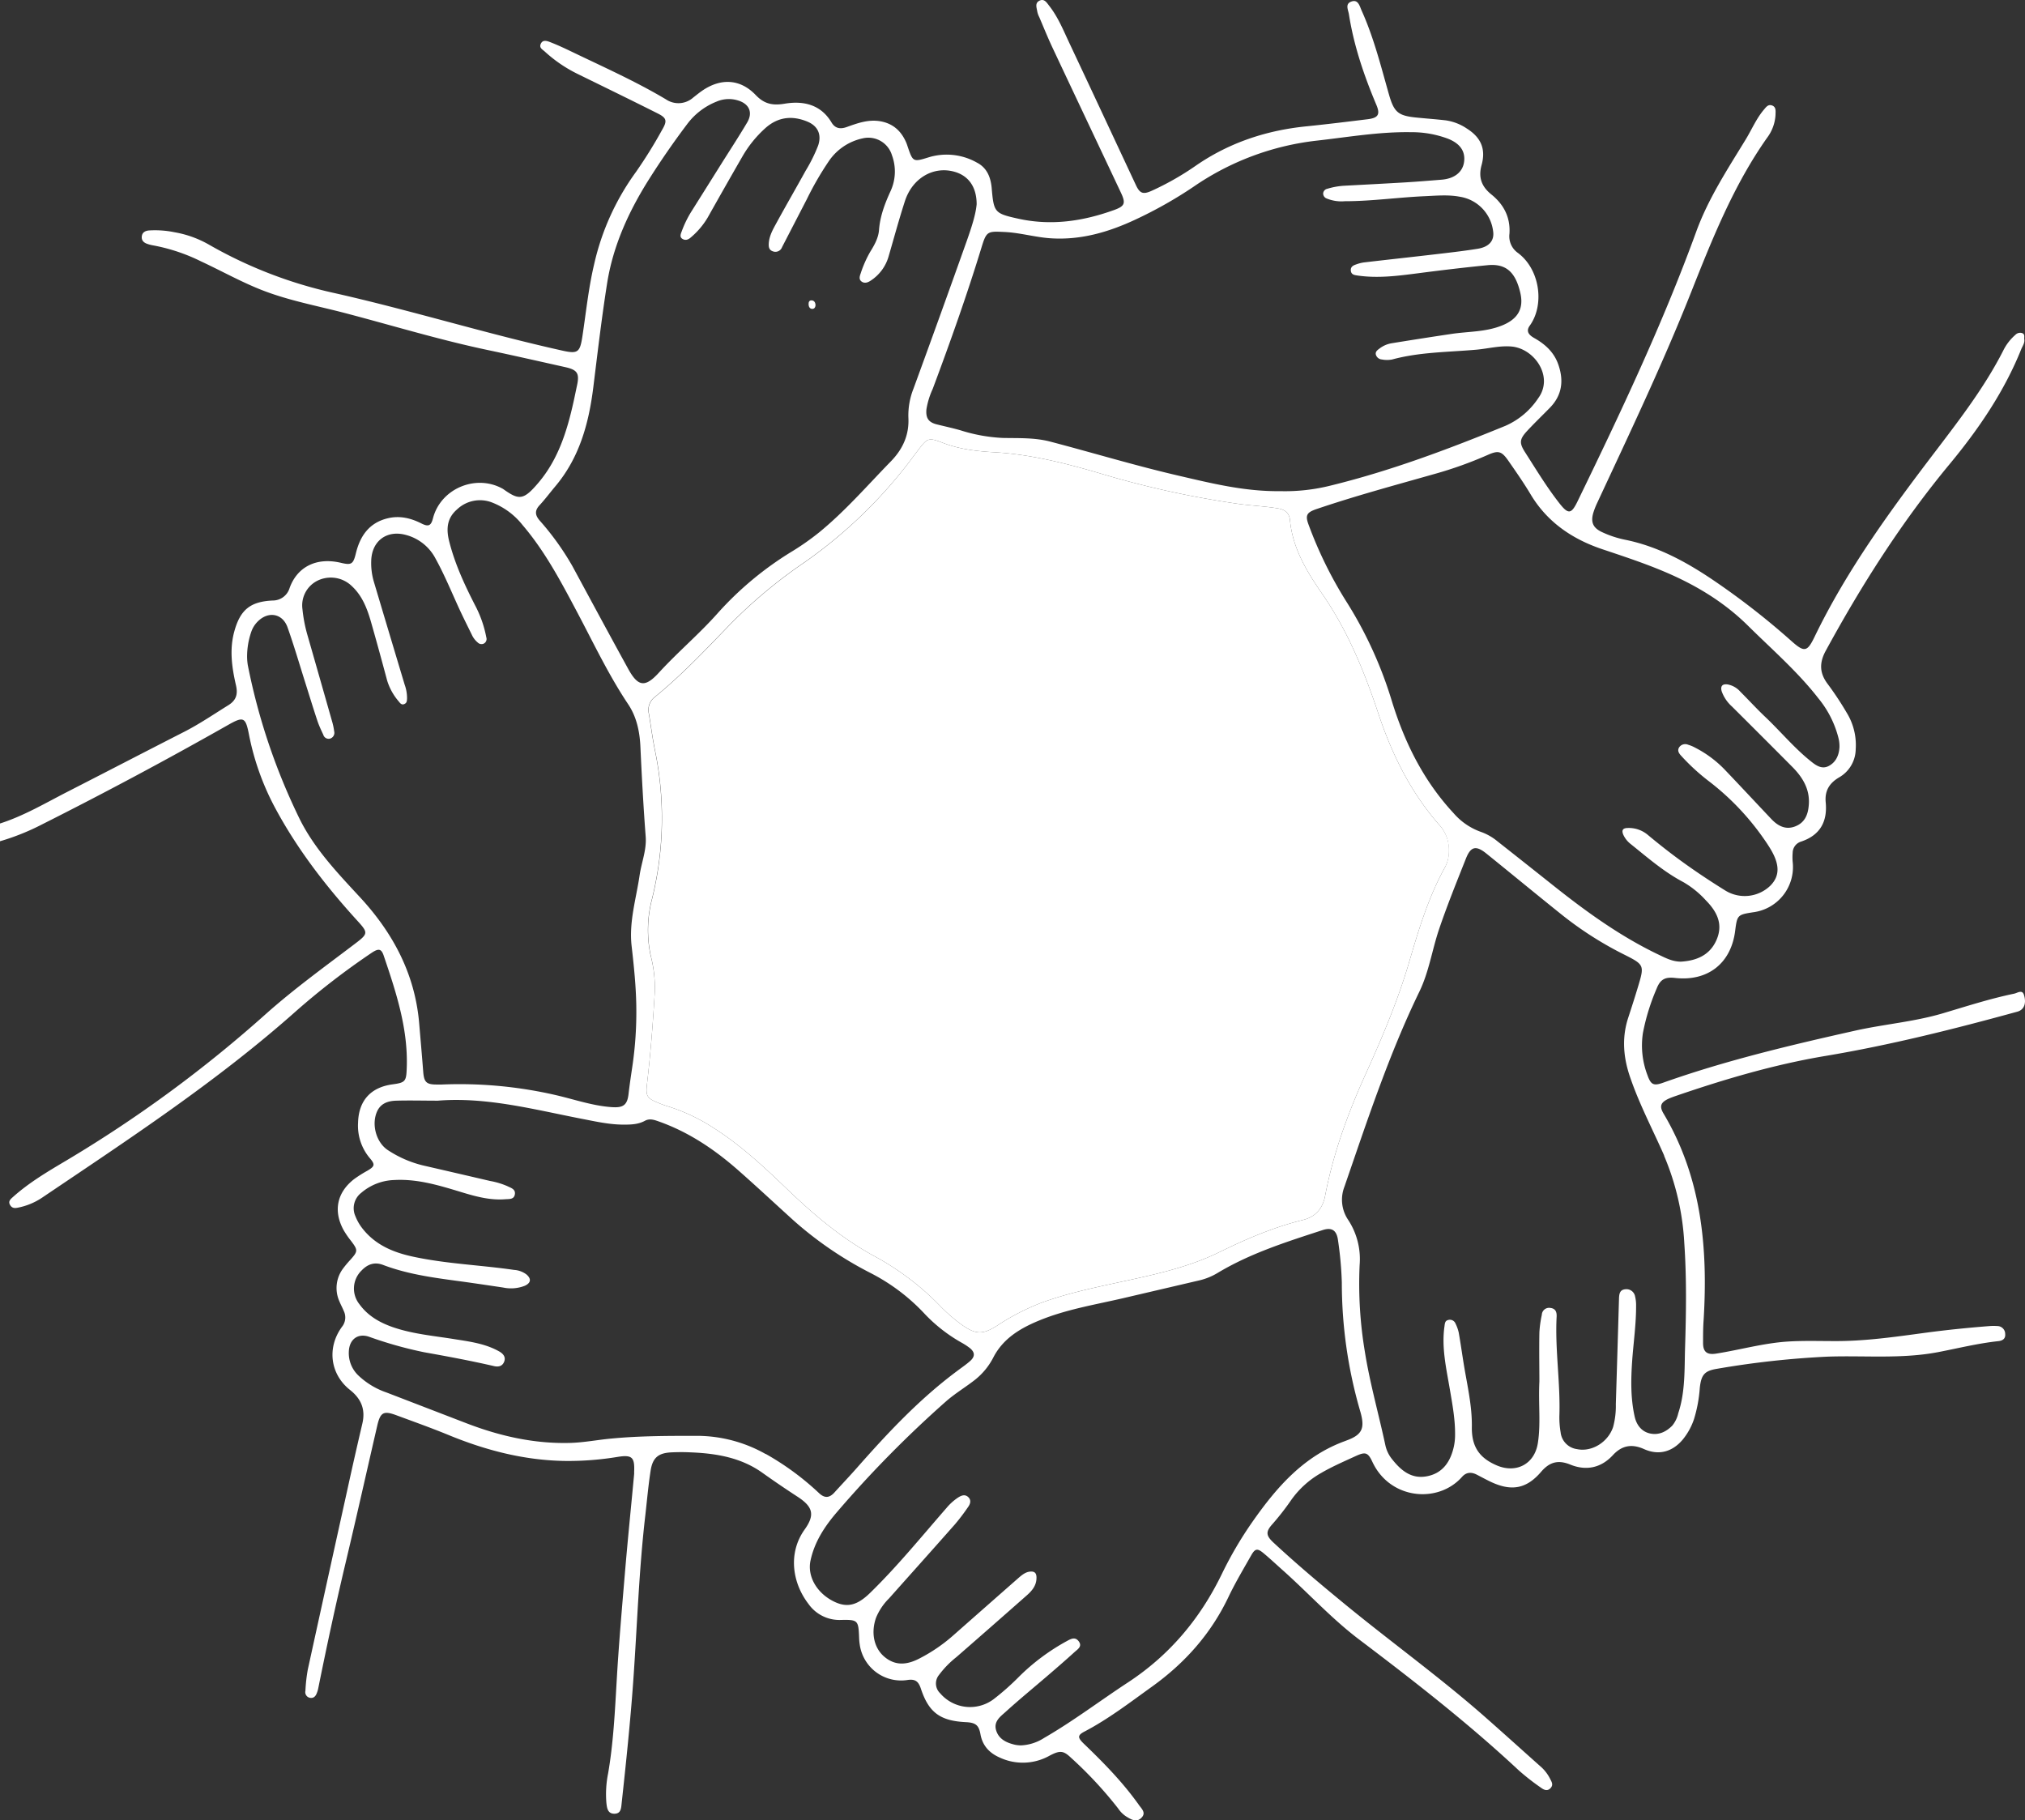
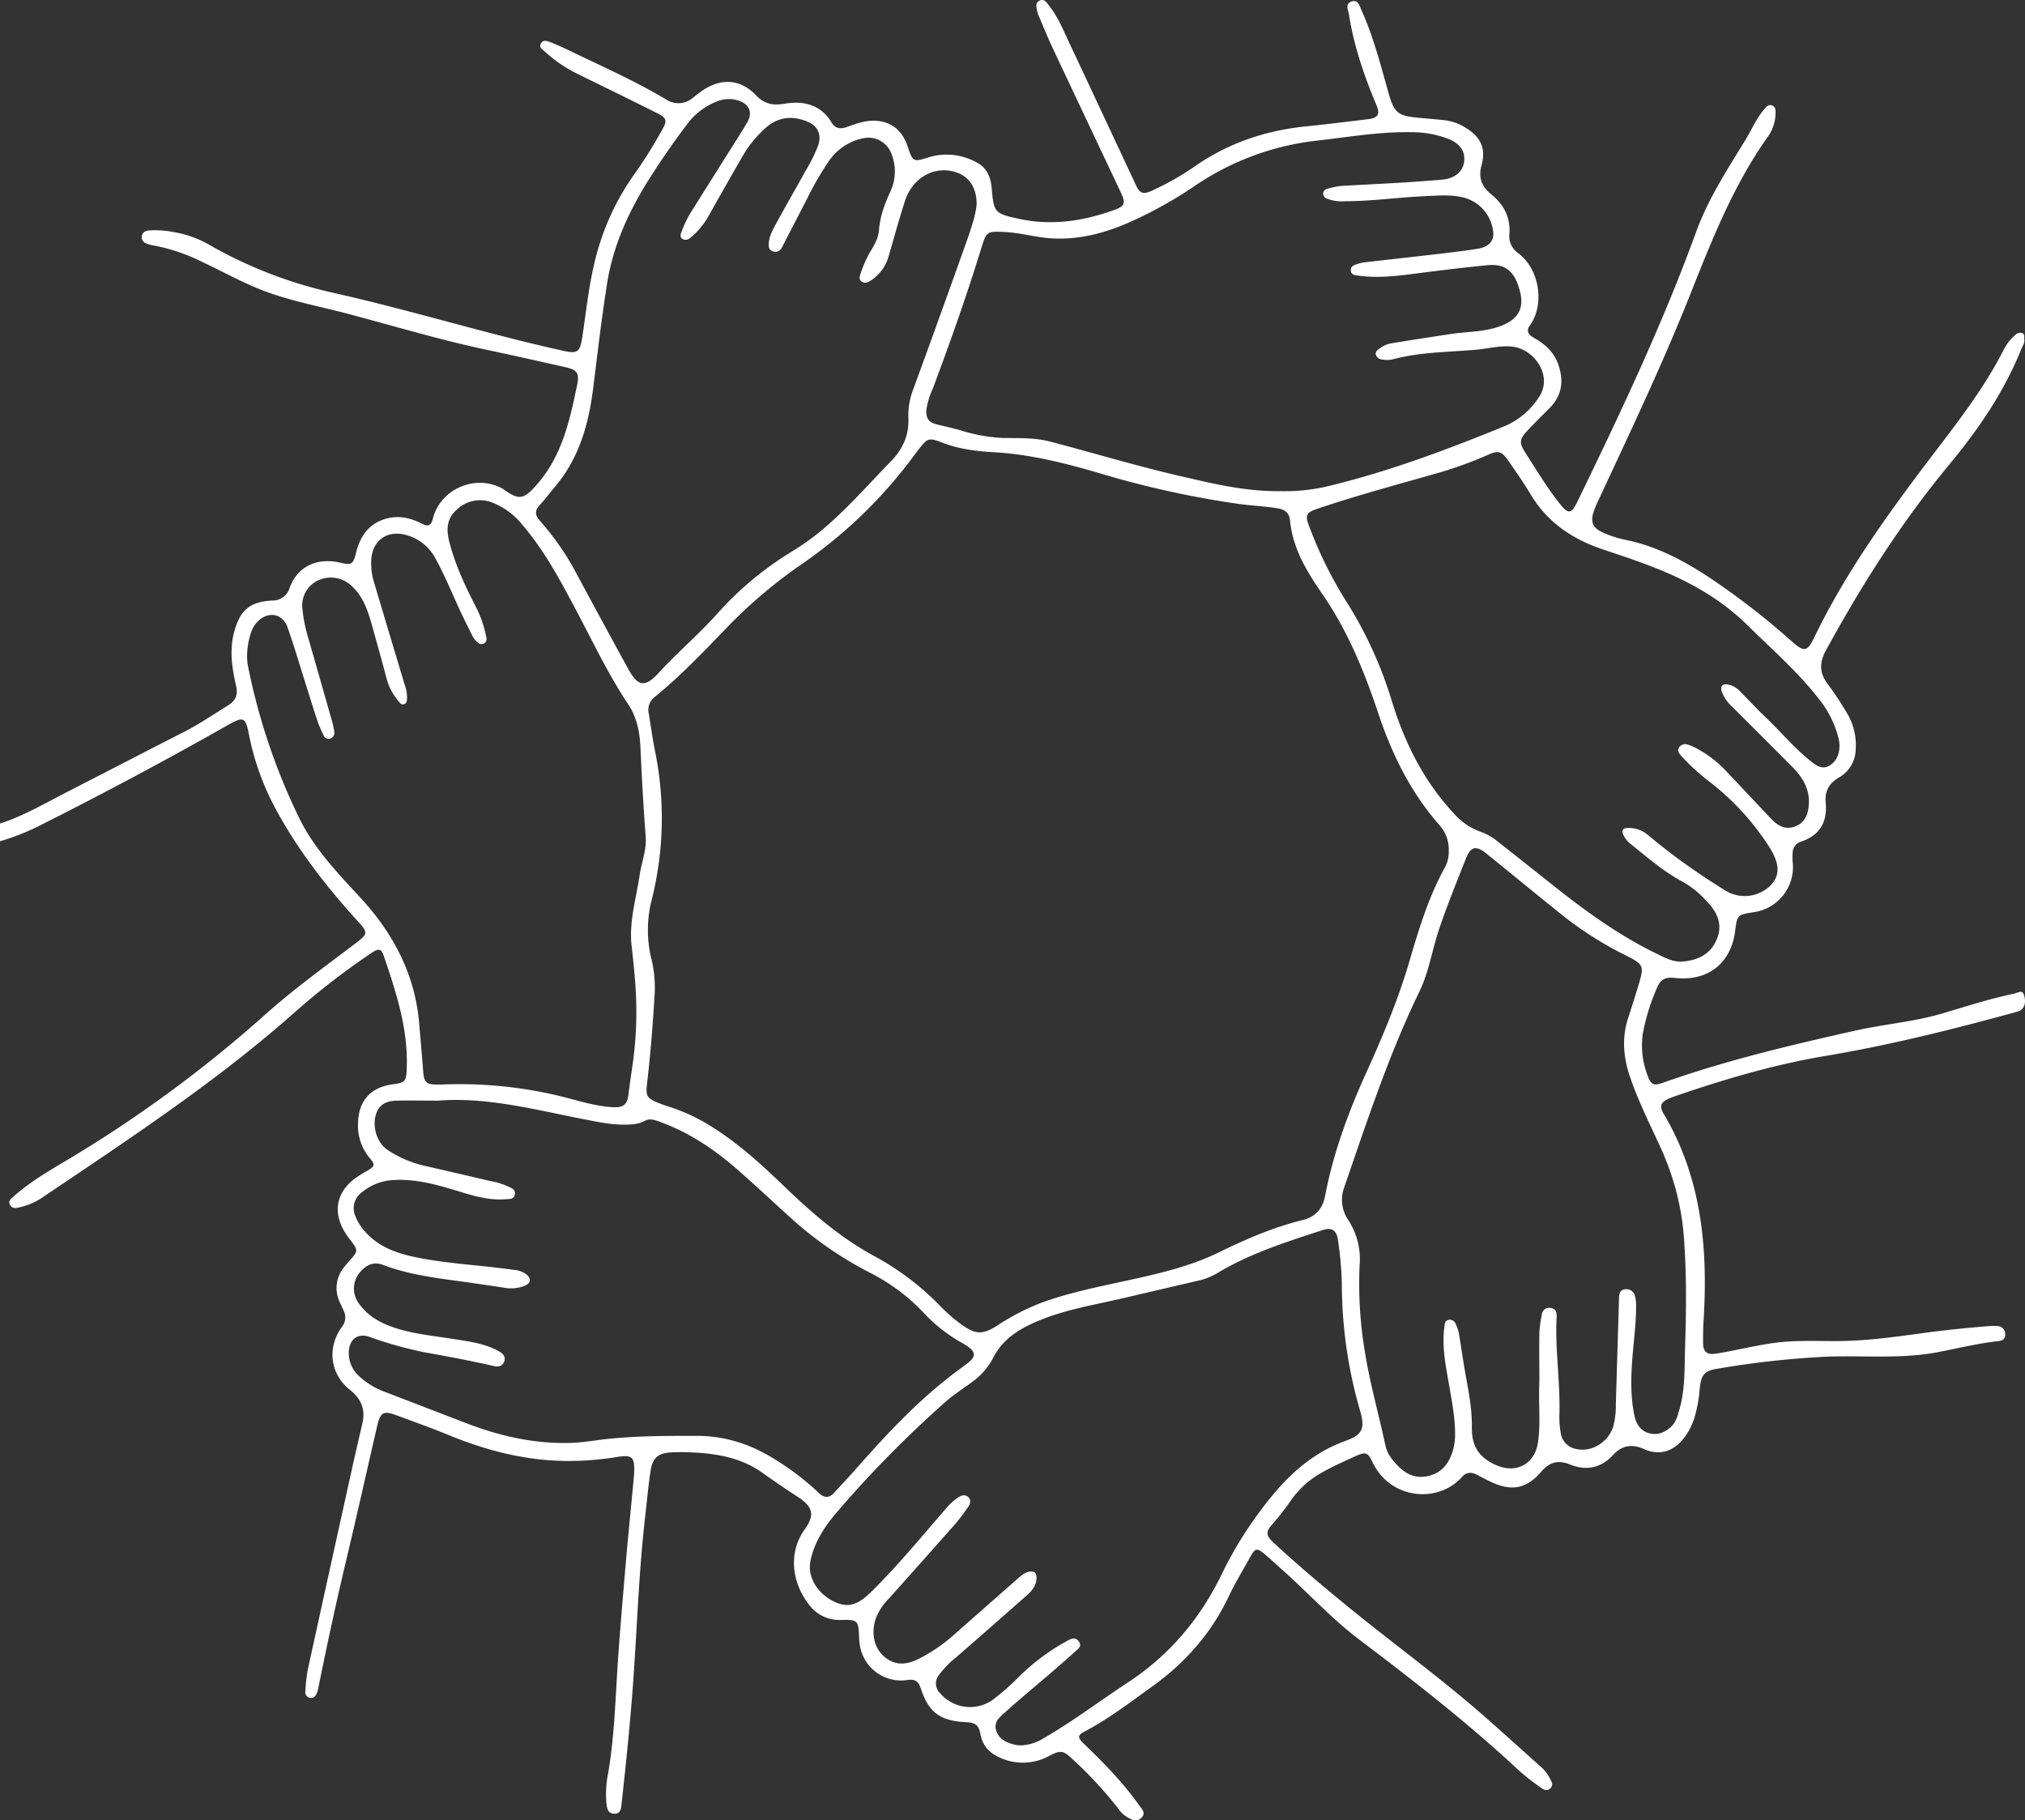
<svg xmlns="http://www.w3.org/2000/svg" viewBox="0 0 669.71 602.03">
  <rect x="0" y="0" width="669.71" height="602.03" fill="#333333" stroke="none" />
  <defs>
    <style>.cls-1{fill:#fff;}</style>
  </defs>
  <title>Fichier 4</title>
  <g id="Calque_2" data-name="Calque 2">
    <g id="Calque_1-2" data-name="Calque 1">
      <path class="cls-1" d="M669.35,329c-.59-1.81-2.16-.58-3.23-.36-8,1.66-15.73,4.16-23.53,6.48-9.48,2.82-19.37,3.59-29,5.74-21.46,4.81-42.86,9.87-63.63,17.25-3.13,1.11-4,.61-5.12-2.54a27.44,27.44,0,0,1-1.49-13.94A70.51,70.51,0,0,1,547.87,327c1.21-3.07,2.75-3.94,6.09-3.56,10.8,1.21,18.5-4.78,19.88-15.48.68-5.34.78-5.43,5.94-6.24A15.08,15.08,0,0,0,592.87,285a17.9,17.9,0,0,1,0-2.93,3.93,3.93,0,0,1,2.73-3.71c6.35-2.09,8.81-6.63,8.2-13-.36-3.81,1.2-6.35,4.43-8.25a10.89,10.89,0,0,0,5.49-9.27,20.43,20.43,0,0,0-3-12.16,103.71,103.71,0,0,0-6.21-9.39c-2.78-3.64-2.88-7.06-.69-11.07,11.85-21.76,25.08-42.56,40.94-61.69,9.59-11.58,18.08-24,23.72-38.07.42-1,1.17-2,1-3.19-.13-.75.34-1.72-.74-2.11a2.2,2.2,0,0,0-2.25.62,16.49,16.49,0,0,0-4,5.22c-6,11.77-14,22.23-21.94,32.67-15,19.67-29.64,39.61-40.46,62-2.42,5-3.38,5.12-7.63,1.34a249,249,0,0,0-26.07-20.28c-8.91-6-18.25-11.06-28.94-13.22a33.92,33.92,0,0,1-7.64-2.53c-2.94-1.37-3.78-3.24-2.88-6.34a24.87,24.87,0,0,1,1.34-3.41c10.67-22.93,21.56-45.76,30.9-69.29,7.08-17.83,14.14-35.67,25.33-51.49A13.82,13.82,0,0,0,587.2,38c0-1.16.31-2.64-1.21-3.14-1.34-.44-2,.71-2.77,1.57-2.41,2.92-3.89,6.41-5.83,9.62C571.38,55.9,565,65.6,561,76.56c-11.14,30.62-25.07,60-39.27,89.25-2.07,4.26-3.06,4.38-6,.64-4.19-5.34-7.69-11.15-11.34-16.85-2-3.11-1.87-4.36.72-7.14,2.39-2.57,4.92-5,7.38-7.51,4.15-4.19,4.75-9.1,2.85-14.46-1.41-4-4.32-6.65-7.9-8.67-1.65-.93-2.93-2.15-1.53-4.1,5-6.91,3.4-18.77-4.05-24.18a6.69,6.69,0,0,1-2.65-6.24c.35-5.41-1.87-9.68-6-13-3.2-2.58-4.36-5.6-3.22-9.7,1.47-5.35-.2-9.12-4.88-12.09a16.75,16.75,0,0,0-7-2.71c-3.15-.36-6.32-.59-9.48-.9-6.23-.61-7.58-1.69-9.31-7.78-2.65-9.33-5-18.74-9-27.62-.66-1.47-1.12-3.77-3.35-3s-1.09,2.73-.85,4.26c1.63,10.4,5,20.26,9.07,29.92,1.34,3.16.61,4.32-2.84,4.75-6.71.83-13.43,1.65-20.15,2.34C419,43.07,406.71,47.1,395.69,54.65a93.3,93.3,0,0,1-14.86,8.48c-2.83,1.26-3.89.84-5.2-2-7.26-15.51-14.48-31-21.8-46.54C351.78,10.27,350,5.75,347,1.93c-.85-1.09-1.67-2.55-3.33-1.65-1.46.8-.81,2.31-.62,3.56a7.45,7.45,0,0,0,.66,1.83c1.44,3.37,2.81,6.78,4.37,10.09,7.52,16,15.11,32,22.65,48,1.63,3.47,1.26,4.42-2.25,5.69-10.31,3.73-20.83,5.29-31.71,2.88-7.84-1.73-8.1-2.06-8.79-10.06-.31-3.54-1.5-6.74-4.91-8.5A20.32,20.32,0,0,0,307.23,52c-5.3,1.65-5.31,1.61-7.12-3.73a11.25,11.25,0,0,0-.42-1.15c-1.63-3.77-4.31-6.24-8.47-7-4-.71-7.57.6-11.18,1.89-2.12.76-3.84.51-5.05-1.53-3.59-6-9.4-7.21-15.52-6.18-4,.67-6.74.07-9.56-2.89-5-5.22-11.25-5.63-17.31-1.66-1.15.76-2.23,1.65-3.32,2.5a7.37,7.37,0,0,1-9.07.59c-9.9-5.89-20.4-10.58-30.76-15.56-2.49-1.2-5-2.38-7.58-3.38-1-.37-2.34-.84-3,.54s.52,1.9,1.27,2.58A45.88,45.88,0,0,0,191,24.44c8.79,4.31,17.59,8.59,26.36,13,3.16,1.57,3.38,2.49,1.59,5.55a153.67,153.67,0,0,1-8.65,13.92,82.68,82.68,0,0,0-13.81,30.51c-1.86,7.86-2.67,15.89-3.88,23.85-.8,5.26-1.51,5.83-6.58,4.7-25.26-5.61-50-13.31-75.24-19a146.55,146.55,0,0,1-41.58-16,34.84,34.84,0,0,0-11.45-4.15,32.07,32.07,0,0,0-8.52-.6c-1.22.12-2.22.64-2.35,2s.72,2.08,1.91,2.47a11.77,11.77,0,0,0,1.65.43,60.37,60.37,0,0,1,16,5.31c6.72,3.12,13.2,6.77,20.12,9.49,8.85,3.47,18.16,5.18,27.3,7.56,15.82,4.14,31.48,8.93,47.5,12.3,8.52,1.8,17,3.73,25.51,5.63,4.12.91,4.83,2.09,3.93,6.18-.4,1.83-.76,3.66-1.17,5.49-2.13,9.53-5,18.75-11.44,26.42-5.05,6-6.5,6-11.72,2.29a2.91,2.91,0,0,0-.42-.25c-8.88-4.79-20.35.16-22.86,9.86-.64,2.49-1.48,2.91-3.84,1.72-3.53-1.79-7.22-2.65-11.11-1.71-6.12,1.46-9.15,5.8-10.56,11.62-.87,3.55-1.45,3.95-4.93,3.11-8.47-2-14.62,1.66-17,8.39a5.79,5.79,0,0,1-5.55,4.08c-7.37.34-10.73,3-12.71,10.19-1.67,6-.81,12,.55,17.89.69,3,0,4.95-2.49,6.52-4.85,3-9.57,6.24-14.67,8.84-12.8,6.53-25.54,13.15-38.33,19.69C15.15,265.52,8,269.8,0,272.36v5.87a78,78,0,0,0,14-5.62q31.15-15.67,61.48-32.87c5-2.84,5.73-2.56,6.82,3a86.37,86.37,0,0,0,8.52,24.14c7.34,13.77,16.78,26,27.26,37.52,3.78,4.14,3.74,4.38-.81,7.83-9.88,7.5-19.94,14.77-29.2,23a425.58,425.58,0,0,1-66.18,48.62c-6.11,3.63-12.23,7.23-17.56,12-.8.71-1.72,1.44-1,2.67s1.73,1.08,2.81.85a21.92,21.92,0,0,0,7.84-3.3c28.82-19.44,57.91-38.5,84-61.72a244.58,244.58,0,0,1,24.8-19.13c2.41-1.64,3.33-1.49,4.12.84,4.09,12.07,8.1,24.15,7.62,37.17-.16,4.39-.42,4.84-4.76,5.41-7.22,1-11.15,5.43-11.34,12.68a16.61,16.61,0,0,0,3.93,11.77c1.79,2.1,1.57,2.67-.86,4.11a42.29,42.29,0,0,0-4.34,2.74c-5.74,4.43-7,10.59-3.48,16.95a28.83,28.83,0,0,0,2.35,3.42c2.41,3.17,2.41,3.5-.21,6.42a35,35,0,0,0-2.35,2.81,10.75,10.75,0,0,0-1.19,10.91c.43,1.06,1,2.08,1.42,3.12a4.94,4.94,0,0,1-.62,5.29c-5,6.87-3.9,15.66,2.74,20.88,3.76,3,5.12,6.55,4,11.2q-2.52,10.73-4.87,21.49-6.61,29.88-13.15,59.78a53.2,53.2,0,0,0-.78,7,1.9,1.9,0,0,0,1.39,2.29c1.28.3,2-.49,2.39-1.57a8.59,8.59,0,0,0,.43-1.39c2.86-14.21,5.91-28.37,9.27-42.47,3.54-14.88,6.87-29.81,10.31-44.72,1-4.21,2.07-4.83,6.15-3.33,5.81,2.15,11.65,4.23,17.38,6.58,12.48,5.14,25.33,8.45,38.91,8.59a100.36,100.36,0,0,0,17-1.34c4.77-.77,5.7.08,5.49,4.89,0,.25,0,.49,0,.73-1,10.71-2.09,21.42-3,32.13-1,11.94-2.06,23.88-2.75,35.84-.61,10.41-1.09,20.82-2.87,31.13a34.66,34.66,0,0,0-.56,9.75c.18,1.55.38,3.53,2.59,3.54s2.27-1.74,2.44-3.34c1.46-13.46,2.88-26.92,3.84-40.43,1.31-18.31,1.87-36.68,4-54.93.56-4.95,1-9.91,1.76-14.82.68-4.31,2.62-5.82,7-6,2-.09,4.08-.1,6.12,0,8.5.33,16.76,1.69,23.88,6.79q5.69,4.05,11.53,7.85c5.14,3.34,5.9,6,2.38,10.91-5.52,7.75-4.1,17.59,1.3,24.6a12.53,12.53,0,0,0,10.74,5.28c5.64-.11,5.77.11,6,5.92a17.82,17.82,0,0,0,.2,2.19A13.81,13.81,0,0,0,300,555.65c2.8-.46,3.79.53,4.58,2.92,2.6,7.84,6.39,10.58,14.79,11,3.23.15,4.34.93,4.89,4,.69,3.84,3,6.24,6.41,7.73a18.07,18.07,0,0,0,16.47-.65c3.41-1.8,4.56-1.67,7,.64a133.27,133.27,0,0,1,15.65,16.82,9.49,9.49,0,0,0,2.57,2.6c1.62,1,3.45,2.17,5.11.52,1.83-1.82-.21-3.21-1.07-4.66-.08-.14-.21-.25-.3-.39-5.19-7.17-11.37-13.44-17.74-19.56-2.05-2-2-2.75.43-4,7.9-4.16,14.94-9.58,22.17-14.77,10.9-7.82,19.5-17.46,25.3-29.63,2.24-4.71,4.93-9.21,7.5-13.75,1.34-2.37,2.08-2.48,4.19-.72s4.15,3.68,6.22,5.52c8.53,7.6,16.25,16.11,25.37,23C467.69,556,485.68,570,502.32,585.55a78.29,78.29,0,0,0,7.33,5.72c.91.67,2.06,1.24,3.1.17s.48-2,0-2.93a13.53,13.53,0,0,0-2.87-3.93c-6.52-5.8-13-11.68-19.55-17.43-15.37-13.43-32-25.33-47.69-38.36-7.29-6-14.52-12.15-21.46-18.59-2.56-2.38-2.61-3.65-.33-6.16a86.65,86.65,0,0,0,6.3-8.11,30.59,30.59,0,0,1,9.77-8.76c3.6-2.1,7.42-3.75,11.2-5.49,3.4-1.57,4.24-1.45,5.77,1.83,5.81,12.45,21.73,13.87,29.64,4.94,1.41-1.59,3.08-1.65,4.88-.73,1.59.82,3.17,1.69,4.79,2.45,6.71,3.11,11.65,2.24,16.45-3.36,2.79-3.26,5.6-4.08,9.66-2.43,5.22,2.13,10.16,1.16,14.09-3.1,3-3.26,6.31-3.83,10.36-2,4.83,2.14,9.3.92,12.73-3.13a21.46,21.46,0,0,0,3.76-6.82A45.88,45.88,0,0,0,562.16,459c.49-4.33,1.53-5.63,5.79-6.31a296.76,296.76,0,0,1,36.41-4c12.29-.43,24.63.84,36.85-1.54,6.55-1.27,13-2.87,19.69-3.59,1.24-.13,2.41-.68,2.26-2.34a2.61,2.61,0,0,0-2.65-2.65,16.56,16.56,0,0,0-2.44,0c-7.07.55-14.12,1.26-21.14,2.2-10.09,1.36-20.17,2.84-30.4,2.77-5.06,0-10.11-.17-15.17.15-8.09.51-15.87,2.75-23.83,4-3,.46-4.32-.56-4.29-3.63,0-2.53,0-5.06.19-7.58,1.44-23.86-.68-47-13.24-68.15-1.5-2.52-.94-3.78,1.76-5,.68-.3,1.37-.55,2.06-.79,16.23-5.58,32.7-10.45,49.62-13.29,21.53-3.6,42.63-8.91,63.64-14.68C669.36,333.94,670.27,331.92,669.35,329ZM506.22,163.52c5.45,9.11,13.67,14.73,23.57,18.08,7,2.35,13.93,4.62,20.7,7.49,10.31,4.37,19.71,10,27.76,18,7.89,7.8,16.3,15.08,23.14,23.89A33.66,33.66,0,0,1,608,244a11.22,11.22,0,0,1,.35,3.14c-.15,2.57-1.12,4.86-3.44,6.14s-4.27-.08-6-1.48c-5.51-4.39-10-9.85-15.08-14.67-2.84-2.69-5.49-5.59-8.26-8.36a7.42,7.42,0,0,0-4.17-2.4c-1.86-.27-2.46.63-2,2.27a12.2,12.2,0,0,0,3.37,5q10,9.95,19.91,19.92c3.52,3.53,6,7.56,5.51,12.82-.26,3.14-1.35,5.74-4.52,6.95s-5.71-.19-7.86-2.46c-5.22-5.51-10.38-11.07-15.63-16.56a37.07,37.07,0,0,0-9.63-7.07,11.6,11.6,0,0,0-2.25-.93,2.42,2.42,0,0,0-3,.91c-.65,1.11,0,2,.77,2.82a69.07,69.07,0,0,0,8.81,8.12,85.37,85.37,0,0,1,18.68,19.59c.56.8,1.1,1.62,1.62,2.45,3.48,5.52,3.57,9.43.31,12.72a12.21,12.21,0,0,1-14.89,1.61c-5.75-3.57-11.38-7.34-16.8-11.4-3-2.25-5.94-4.59-8.83-7a9.76,9.76,0,0,0-6.54-2.29c-1.68,0-2.25.67-1.54,2.3a8.22,8.22,0,0,0,2.4,3c5.6,4.49,11,9.22,17.42,12.6a31.07,31.07,0,0,1,7.42,6c3.62,3.67,5.82,7.77,3.61,13s-6.74,7-11.8,7.31c-2.77,0-4.94-1.14-7.15-2.19-12.62-6-23.86-14.08-34.74-22.72q-9.39-7.47-18.81-14.89a18.07,18.07,0,0,0-5.51-3.13,21.41,21.41,0,0,1-9-6.18c-9.93-10.69-16.21-23.36-20.45-37.18A134.51,134.51,0,0,0,445,198.53a135.7,135.7,0,0,1-12.14-24.77c-1.27-3.31-.81-4.26,2.61-5.42,12.89-4.37,26-7.9,39.1-11.62A130.69,130.69,0,0,0,492,150.47c3.54-1.58,4.6-1.27,6.79,1.84C501.36,156,503.91,159.66,506.22,163.52Zm-291,152.76a40.37,40.37,0,0,1,.36-18.86,110.89,110.89,0,0,0,1-49.27c-.81-4-1.34-8.05-2-12.07a5.37,5.37,0,0,1,1.86-5.49c8.75-7.13,16.51-15.3,24.32-23.41a162.5,162.5,0,0,1,24.87-20.93A156.17,156.17,0,0,0,302.78,150c.25-.33.51-.64.76-1,3.21-4.19,3.48-4.39,8.33-2.52,5.49,2.11,11.22,2.77,17,3.1,11.8.68,23.15,3.53,34.4,6.82a314.25,314.25,0,0,0,46.67,10.3c4.27.57,8.59.74,12.86,1.47,2.28.39,3.62,1.67,3.82,3.82C427.48,181.2,432,188.7,437,196c8.53,12.23,14.15,25.85,18.83,39.93,4.46,13.42,10.63,25.95,20,36.71a12.1,12.1,0,0,1,3.31,8.71A11,11,0,0,1,477.8,287c-5.4,9.8-8.6,20.4-11.72,31.06-3.75,12.78-8.92,25-14.42,37.15-5.89,13-10.74,26.29-13.42,40.32-.8,4.21-3.17,6.92-7.32,7.95-9.64,2.38-18.68,6.24-27.57,10.61-10.92,5.36-22.81,7.73-34.6,10.29-8.2,1.78-16.39,3.58-24.3,6.47a76.51,76.51,0,0,0-14.74,7.62c-4.75,3-7,2.92-11.62-.32a54.3,54.3,0,0,1-7-6.06,90.16,90.16,0,0,0-21.31-16.31c-11.25-6-20.72-14.09-29.81-22.84-7.64-7.35-15.44-14.56-24.49-20.23a60.45,60.45,0,0,0-14.81-6.87,31.45,31.45,0,0,1-3-1.1c-3.64-1.48-4.16-2.24-3.71-6.08,1.2-10.21,2-20.46,2.6-30.72A42.44,42.44,0,0,0,215.24,316.28ZM324.64,81.72c1.61-5.26,2-5.26,7.47-5,5.17.22,10.13,1.73,15.25,2.08,10,.68,19.2-2,28.13-6.17a141,141,0,0,0,19.17-10.82,89.44,89.44,0,0,1,40.58-15.27c10.46-1.16,20.84-3,31.42-2.82a34,34,0,0,1,12.22,2.16c4.07,1.61,5.82,4.23,5.31,7.75-.48,3.31-3.22,5.47-7.44,5.8-4,.32-8,.65-11.95.89-6.76.4-13.52.75-20.28,1.11a24,24,0,0,0-5.52,1,1.71,1.71,0,0,0-1.4,1.51,1.76,1.76,0,0,0,1.17,1.71,12.87,12.87,0,0,0,6,.9c8.83,0,17.57-1.27,26.37-1.66,3.91-.17,7.83-.56,11.72.19a13.14,13.14,0,0,1,10.94,11.36c.48,3.1-1.26,5.22-5.12,5.84-4.11.66-8.24,1.15-12.37,1.63-8.43,1-16.86,1.9-25.28,2.89a12.61,12.61,0,0,0-2.6.68c-1,.33-1.83.85-1.68,2.08s1.07,1.4,2.12,1.55c6.71,1,13.33.14,20-.72,7.68-1,15.37-1.92,23.07-2.68,6.06-.6,9.24,2.19,10.85,9.11,1.22,5.2-.75,8.73-6.15,10.87s-11,1.91-16.61,2.75q-9.92,1.48-19.81,3.09a9,9,0,0,0-4,1.75c-.65.5-1.42,1-1.2,2a2.23,2.23,0,0,0,2,1.61,8.83,8.83,0,0,0,3.4,0c9.13-2.48,18.56-2.41,27.88-3.24,3.8-.34,7.54-1.35,11.41-1.06,5.91.43,11.06,6,10.9,11.77a9.42,9.42,0,0,1-1.82,5.24,25.11,25.11,0,0,1-10.88,9.22c-18.92,7.74-38,14.92-57.94,19.8a62,62,0,0,1-16.53,1.82c-11.8.15-22.72-2.58-33.67-5.12-14.27-3.31-28.29-7.56-42.45-11.27-5.19-1.36-10.5-1.1-15.77-1.21a54.6,54.6,0,0,1-13.89-2.52c-2.57-.74-5.2-1.3-7.8-1.95-2.8-.69-3.73-2.12-3.47-5a25.91,25.91,0,0,1,2.08-6.75C314.27,113.1,319.81,97.53,324.64,81.72ZM178.46,167.08c1.77-1.91,3.33-4,5-6,8.12-9.52,11.26-20.93,12.76-33,1.42-11.48,2.77-23,4.57-34.4,2-12.6,7.26-24,14.05-34.7q5.83-9.19,12.4-17.9a22.48,22.48,0,0,1,9.78-7.49A10.23,10.23,0,0,1,244,33.2c3.78,1.11,5.09,4,3.08,7.35-2.7,4.56-5.61,9-8.43,13.49q-4.94,7.88-9.89,15.75a34.79,34.79,0,0,0-3.24,6.56c-.33.9-.9,2,.18,2.66s2.05.18,2.88-.58a25.73,25.73,0,0,0,5.49-6.52q5.61-10,11.37-20a38.28,38.28,0,0,1,7.64-9.5c4.14-3.72,8.83-4.29,13.89-2.21,3.53,1.44,4.83,4.32,3.6,7.95a52.81,52.81,0,0,1-4.13,8.32c-3.15,5.71-6.42,11.36-9.55,17.09-1.16,2.13-2.43,4.27-2.63,6.79-.1,1.19,0,2.35,1.39,2.79a2.33,2.33,0,0,0,3-1.42l8.2-15.86a101.94,101.94,0,0,1,7.08-12.29,18.12,18.12,0,0,1,11.42-7.82,8.15,8.15,0,0,1,9.64,5.6,15.49,15.49,0,0,1-.39,11.7c-1.92,4.17-3.54,8.38-3.89,13-.2,2.64-1.52,5-2.9,7.21a37.67,37.67,0,0,0-3.16,7.15c-.34.93-.67,2,.29,2.7s2,.37,2.95-.25a14.23,14.23,0,0,0,6-8.09c1.78-6.1,3.43-12.23,5.39-18.27,2.47-7.61,9.43-11.63,16.32-9.71,4.62,1.28,7.39,4.92,7.4,10.75-.31,3.48-1.73,7.75-3.22,12q-8.72,24.54-17.67,49a24,24,0,0,0-1.69,9.55c.31,5.73-1.83,10.44-5.81,14.52-7.75,7.94-15,16.34-23.63,23.41a85.07,85.07,0,0,1-9.21,6.46,109.2,109.2,0,0,0-24.21,20.1c-6.18,7-13.33,13-19.61,19.85-4.67,5.13-7,4.67-10.29-1.39-6.17-11.22-12.24-22.5-18.33-33.76a89.47,89.47,0,0,0-10.82-15.09C176.93,170.37,176.79,168.88,178.46,167.08Zm-59.28,129.8c-7.4-8-15.07-16-20-25.86a206.64,206.64,0,0,1-17.22-51,18.52,18.52,0,0,1-.24-2.62,25.08,25.08,0,0,1,1.39-8.46,8.82,8.82,0,0,1,2.21-3.47c3.48-3.42,8.14-2.57,9.77,2,2.13,6,3.91,12.11,5.83,18.18,1.33,4.2,2.61,8.42,4,12.6.53,1.62,1.26,3.18,2,4.75a1.83,1.83,0,0,0,2.34,1.25,2,2,0,0,0,1.26-2.38,21.11,21.11,0,0,0-.71-3.34q-4.11-14.46-8.25-28.9a48.17,48.17,0,0,1-1.53-8.15A9.12,9.12,0,0,1,105.1,192a10,10,0,0,1,11.34,1.92c3.4,3.19,5,7.4,6.25,11.74,1.84,6.43,3.6,12.89,5.33,19.35a19.21,19.21,0,0,0,3.87,7c.45.57.94,1.23,1.83.84s.85-1.11.9-1.86a13.09,13.09,0,0,0-.79-4.55q-5.13-17.07-10.22-34.15a21.74,21.74,0,0,1-.84-6.77c.15-6.57,5.12-10.33,11.46-8.6a15.5,15.5,0,0,1,9.84,7.88c3,5.44,5.33,11.19,7.93,16.81,1.3,2.81,2.7,5.58,4.06,8.36A7.13,7.13,0,0,0,158,212.5a1.74,1.74,0,0,0,2,.36,1.72,1.72,0,0,0,.83-2.08,37.65,37.65,0,0,0-3.36-9.91c-3.61-7-6.91-14-8.87-21.66-1.06-4.1-.88-7.74,2.52-10.7a11,11,0,0,1,11.81-2.24,23.7,23.7,0,0,1,9.88,7.37c7.32,8.56,12.56,18.44,17.8,28.32,5.55,10.43,10.57,21.14,17.17,31,2.72,4.07,3.75,8.84,4,13.71.46,10,1,20,1.76,30,.35,4.38-1.36,8.5-2,12.75-1.13,7.79-3.57,15.45-2.65,23.46.74,6.48,1.42,13,1.54,19.5a123.34,123.34,0,0,1-1.35,20.68c-.43,2.9-.87,5.8-1.2,8.71-.41,3.68-1.73,4.66-5.51,4.4-6.49-.44-12.58-2.63-18.85-4.05a141.67,141.67,0,0,0-37.4-3.43c-.57,0-1.14,0-1.71,0-3.43,0-4.19-.8-4.45-4.31-.41-5.36-.89-10.71-1.34-16.07C137.21,322.16,130.05,308.68,119.18,296.88Zm134,184a46.34,46.34,0,0,0-22.64-6c-9.47,0-18.92,0-28.35.9-4.54.41-9,1.31-13.61,1.44-11.92.33-23.29-2.26-34.34-6.51l-26.44-10.18a25.49,25.49,0,0,1-9.34-5.67,10.22,10.22,0,0,1-3.09-7.95c.18-3.9,2.93-6.05,6.63-4.82a132.38,132.38,0,0,0,18.31,5.15c7.69,1.37,15.36,2.8,23,4.56,1.52.36,2.85.09,3.44-1.47s-.37-2.65-1.68-3.38c-4.5-2.53-9.51-3.22-14.5-4-6.81-1.12-13.74-1.68-20.35-3.91-4.49-1.52-8.51-3.77-11.35-7.69a8.32,8.32,0,0,1,.71-11.15c2-2.1,4.31-2.91,7.08-1.86,8.92,3.4,18.32,4.43,27.66,5.72,4,.57,8.06,1.17,12.08,1.77a12.46,12.46,0,0,0,7.2-.6c2-.93,2.18-2.3.49-3.74A7.56,7.56,0,0,0,170,420c-11.12-1.62-22.41-2-33.44-4.39-6.44-1.39-12.31-3.81-16.57-9.16a16.16,16.16,0,0,1-2.45-4.21,6.44,6.44,0,0,1,1.93-7.73,17.62,17.62,0,0,1,11-4.24c8-.43,15.46,2,22.95,4.26,4.47,1.34,9,2.48,13.69,2.1,1.24-.1,2.86.13,3.16-1.59s-1.22-2.12-2.36-2.69a25.33,25.33,0,0,0-5.85-1.77Q151,388,139.87,385.44a36.86,36.86,0,0,1-11.4-4.93c-4-2.48-5.68-8.49-3.81-12.81,1.22-2.82,3.7-3.59,6.4-3.67,4.48-.13,9,0,13.73,0,16.11-1.29,31.81,2.92,47.64,6,4.64.9,9.26,1.95,14,1.92,2.38,0,4.7-.09,6.88-1.28,1.66-.9,3.34-.2,5,.39,9.67,3.5,18,9.12,25.68,15.85,6.25,5.5,12.33,11.18,18.5,16.77a121.42,121.42,0,0,0,25.62,17.45,64.64,64.64,0,0,1,17.83,13.55,51.86,51.86,0,0,0,11.93,9.3,22,22,0,0,1,2.87,1.86c1.72,1.4,1.78,2.8.1,4.3-1.4,1.24-3,2.3-4.46,3.42-12.32,9.18-22.75,20.3-32.85,31.76-2.48,2.82-5.07,5.54-7.59,8.32-1.61,1.76-3.15,1.95-5,.25A90.29,90.29,0,0,0,253.22,480.85Zm191.87-4.35c-13.77,4.93-22.7,15.19-30.72,26.61a126,126,0,0,0-10.28,17.51c-7.15,14.72-17.23,26.74-31,35.78-9.28,6.08-18.12,12.81-27.75,18.37a15.35,15.35,0,0,1-7.69,2.46,12.5,12.5,0,0,1-1.84-.19c-2.81-.65-5.4-1.79-6.32-4.76s1.4-4.57,3.13-6.14c4.41-4,9-7.77,13.54-11.66,3.16-2.71,6.31-5.43,9.38-8.23,1-.87,2.48-1.8,1.26-3.44s-2.67-.76-3.95-.07A70.08,70.08,0,0,0,337,554.55a82.79,82.79,0,0,1-8.43,7.46,13,13,0,0,1-17.65-2,4.45,4.45,0,0,1-.41-6,31.57,31.57,0,0,1,5.78-5.94q11.72-10.21,23.37-20.5c1.74-1.54,3.16-3.28,3.13-5.83,0-1.68-.85-2.14-2.35-1.93s-2.77,1.34-3.93,2.36q-10.75,9.45-21.5,18.93a54.13,54.13,0,0,1-10.69,7.29c-4.07,2.16-8,2.78-11.84-.44C289,545,288,540,289.71,535.08a19.38,19.38,0,0,1,4.33-6.45c7.27-8.17,14.57-16.31,21.81-24.52a66.89,66.89,0,0,0,4.28-5.64c.74-1,1.2-2.29.09-3.33s-2.29-.53-3.37.15a18,18,0,0,0-3.81,3.43c-8.26,9.47-16.18,19.22-25.17,28-4.34,4.26-7.75,5.21-12.41,2.79-5.43-2.82-8.5-8.23-7.41-13.37,1.35-6.34,4.85-11.55,9-16.33a371.56,371.56,0,0,1,35.9-36.4c2.94-2.56,6.33-4.59,9.42-7a22.57,22.57,0,0,0,6.17-7.5c3.24-6.25,8.88-9.6,15.1-12.16,8.86-3.66,18.29-5.2,27.56-7.34q12.85-3,25.68-6a20.94,20.94,0,0,0,5.85-2.43c10.86-6.52,22.86-10.29,34.79-14.18,3-.95,4.59.15,5,3.5a118.07,118.07,0,0,1,1.25,13.89,151.87,151.87,0,0,0,6,42.27C451.52,472.32,450.68,474.51,445.09,476.5Zm105.29-94.31a85.52,85.52,0,0,1,6.69,28.89c.79,11.5.62,23,.26,34.5-.23,7.3.11,14.7-2.26,21.81a9.75,9.75,0,0,1-2,4.11c-2,2-4.4,3.18-7.27,2.58s-4.54-2.85-5.15-5.63c-1.36-6.11-1.24-12.3-.81-18.51.43-6,1.31-12,1.29-18.05a12.11,12.11,0,0,0-.33-3.13,2.91,2.91,0,0,0-3.25-2.39c-1.84.18-2,1.56-2.07,3q-.51,17.49-1.05,35a26.69,26.69,0,0,1-.88,7.5c-1.67,5.11-7.12,8.42-12,7.37a6.28,6.28,0,0,1-5.38-5.56,29.09,29.09,0,0,1-.41-5.35c.38-11-1.48-21.9-.91-32.89.07-1.36-.24-2.66-2-2.88a2.41,2.41,0,0,0-2.9,2.28,36.69,36.69,0,0,0-.8,5.78c-.11,5.79,0,11.59,0,16.23-.37,7.59.51,14.06-.52,20.46-1.1,6.88-7.13,10.05-13.55,7.33-5.88-2.5-8.37-6.31-8.27-12.74.1-7-1.52-13.74-2.64-20.56-.58-3.53-1.07-7.08-1.69-10.6a12.92,12.92,0,0,0-1.06-3,2,2,0,0,0-2.4-1.21c-1.13.25-1.13,1.17-1.26,2.09-1,7,.57,13.78,1.73,20.59.89,5.22,1.88,10.44,1.77,15.76a18.25,18.25,0,0,1-.39,3.39c-1.12,5.09-3.76,9-9.19,9.91-5.16.87-8.59-2.26-11.49-6a11.06,11.06,0,0,1-2-4.41c-2.2-10.27-5.09-20.38-6.75-30.77a135.78,135.78,0,0,1-1.74-28.75,23.62,23.62,0,0,0-3.77-14.88,11.88,11.88,0,0,1-1.26-11c7.52-21.79,14.7-43.72,24.79-64.52,3.2-6.6,4.2-13.84,6.53-20.7,2.67-7.87,5.79-15.56,8.85-23.28,1.61-4.08,3.35-4.46,6.79-1.68,8.38,6.76,16.68,13.62,25.09,20.35a116.39,116.39,0,0,0,20.61,13.12c6.47,3.25,6.55,3.52,4.52,10.3-1.05,3.51-2.17,7-3.31,10.48-2.24,6.8-1.6,13.49.76,20.12C542.29,365.46,546.64,373.69,550.38,382.19Z" />
-       <path class="cls-1" d="M479.21,281.35A11,11,0,0,1,477.8,287c-5.4,9.8-8.6,20.4-11.72,31.06-3.75,12.78-8.92,25-14.42,37.15-5.89,13-10.74,26.29-13.42,40.32-.8,4.21-3.17,6.92-7.32,7.95-9.64,2.38-18.68,6.24-27.57,10.61-10.92,5.36-22.81,7.73-34.6,10.29-8.2,1.78-16.39,3.58-24.3,6.47a76.51,76.51,0,0,0-14.74,7.62c-4.75,3-7,2.92-11.62-.32a54.3,54.3,0,0,1-7-6.06,90.16,90.16,0,0,0-21.31-16.31c-11.25-6-20.72-14.09-29.81-22.84-7.64-7.35-15.44-14.56-24.49-20.23a60.45,60.45,0,0,0-14.81-6.87,31.45,31.45,0,0,1-3-1.1c-3.64-1.48-4.16-2.24-3.71-6.08,1.2-10.21,2-20.46,2.6-30.72a42.44,42.44,0,0,0-1.28-11.64,40.37,40.37,0,0,1,.36-18.86,110.89,110.89,0,0,0,1-49.27c-.81-4-1.34-8.05-2-12.07a5.37,5.37,0,0,1,1.86-5.49c8.75-7.13,16.51-15.3,24.32-23.41a162.5,162.5,0,0,1,24.87-20.93A156.17,156.17,0,0,0,302.78,150c.25-.33.51-.64.76-1,3.21-4.19,3.48-4.39,8.33-2.52,5.49,2.11,11.22,2.77,17,3.1,11.8.68,23.15,3.53,34.4,6.82a314.25,314.25,0,0,0,46.67,10.3c4.27.57,8.59.74,12.86,1.47,2.28.39,3.62,1.67,3.82,3.82C427.48,181.2,432,188.7,437,196c8.53,12.23,14.15,25.85,18.83,39.93,4.46,13.42,10.63,25.95,20,36.71A12.1,12.1,0,0,1,479.21,281.35Z" />
-       <path class="cls-1" d="M269.72,100.93c-.06.73-.41,1.28-1.18,1.23s-1.12-.79-1.13-1.57.3-1.33,1.11-1.24S269.68,100.11,269.72,100.93Z" />
    </g>
  </g>
</svg>